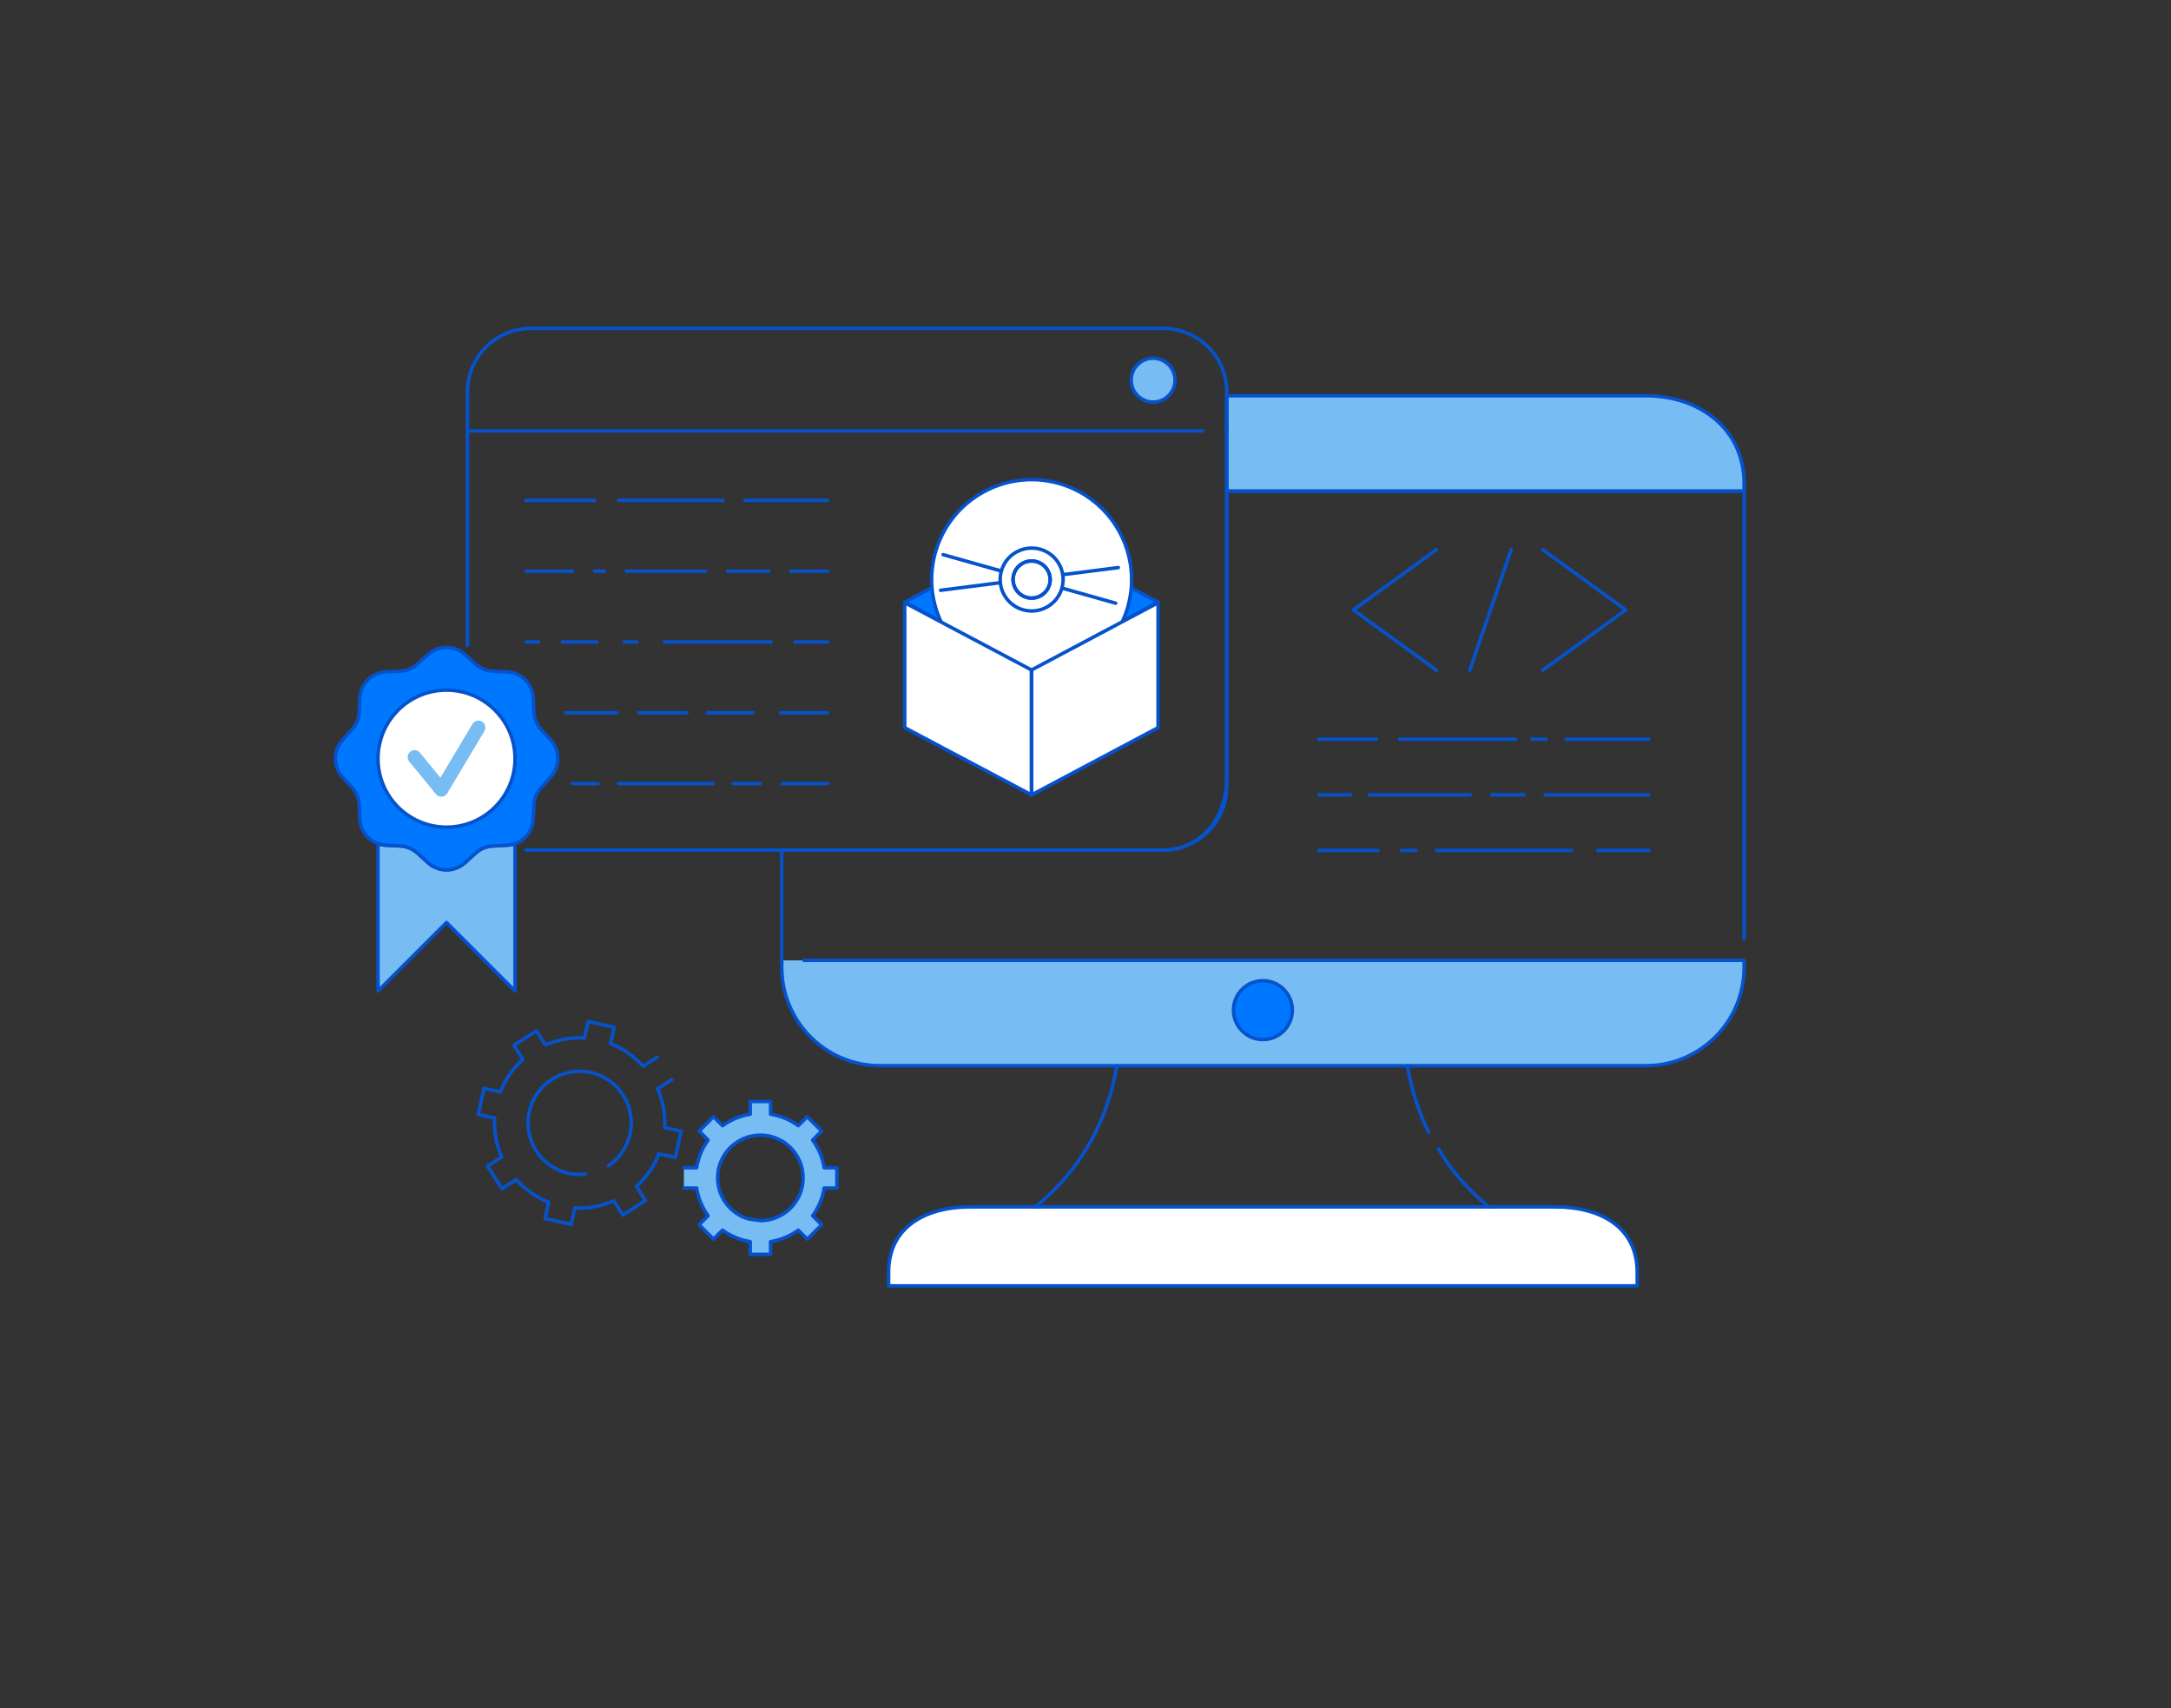
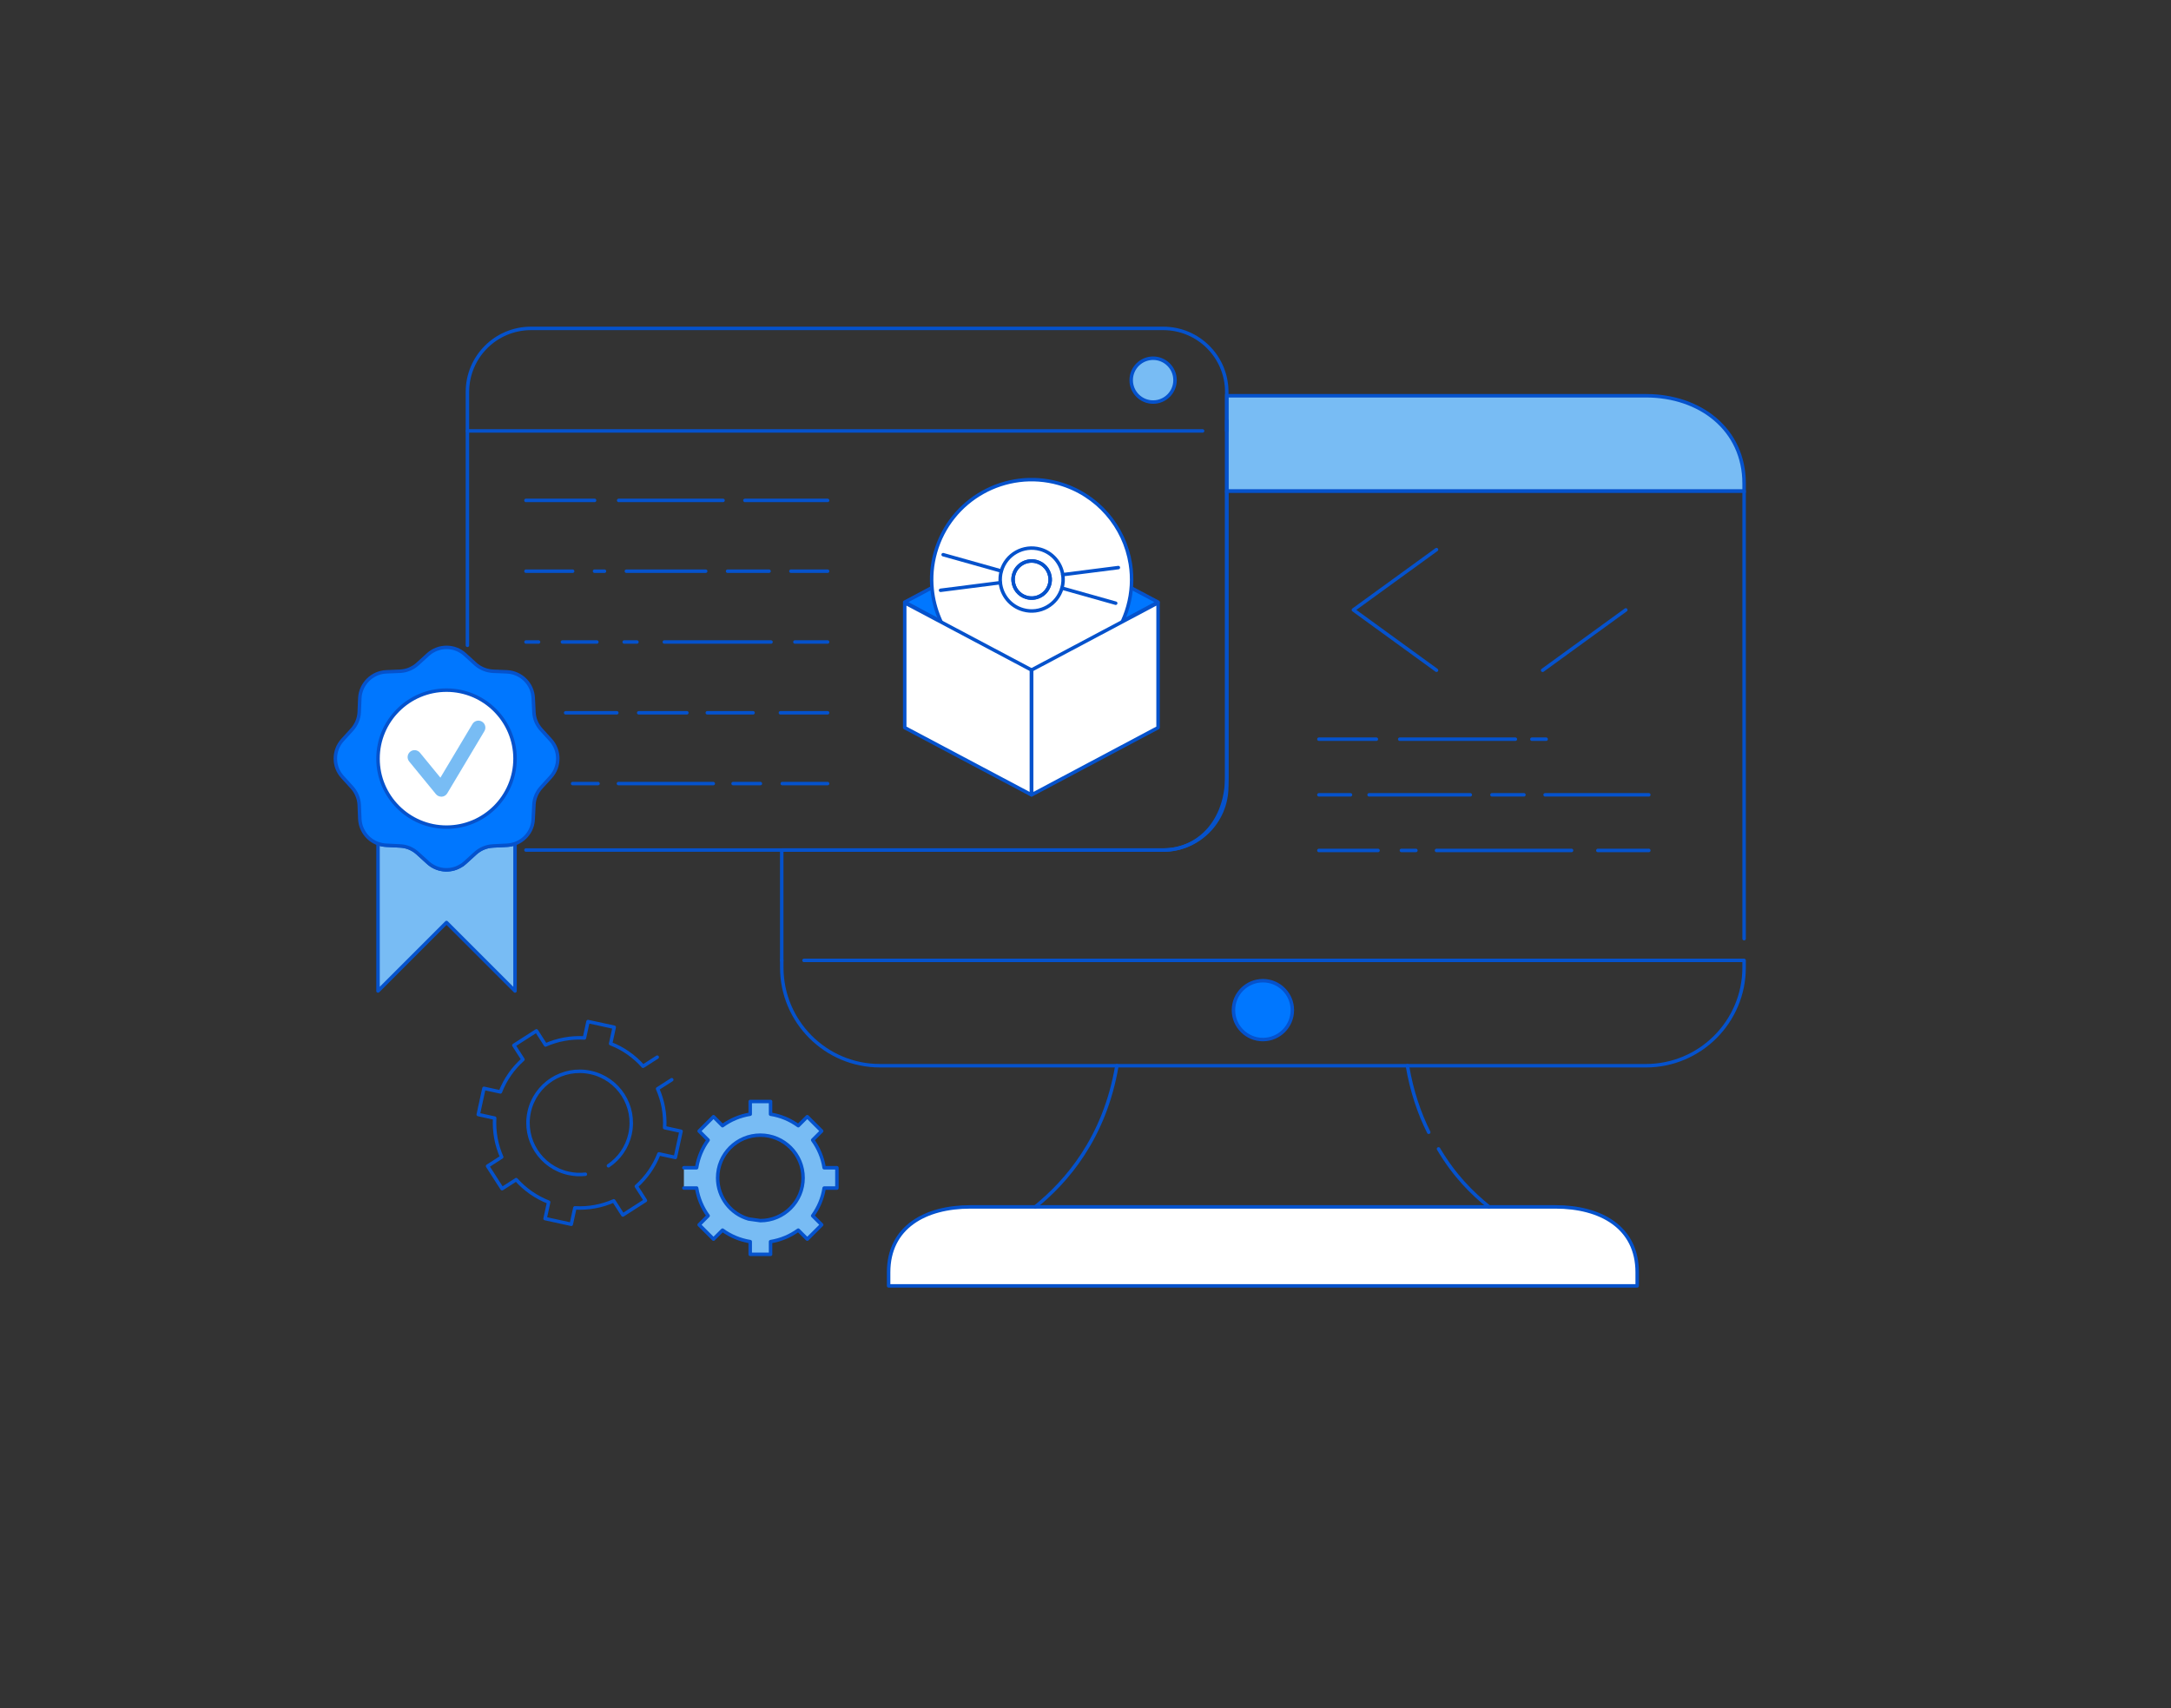
<svg xmlns="http://www.w3.org/2000/svg" width="624" height="491" viewBox="0 0 624 491" fill="none">
  <rect x="0" y="0" width="624" height="491" fill="#333333" stroke="none" />
  <path d="M260.039 173.08L296.519 192.57L332.859 173.08L296.379 153.77L260.039 173.08Z" fill="#0077FF" stroke="#0552CC" stroke-miterlimit="10" stroke-linecap="round" stroke-linejoin="round" />
  <path d="M224.691 276.061V244.351H334.341C344.421 244.351 352.601 236.171 352.601 226.091V141.131H501.301V269.821" stroke="#0552CC" stroke-miterlimit="10" stroke-linecap="round" stroke-linejoin="round" />
  <path d="M196.57 341.501H200.23C200.7 344.441 201.85 347.161 203.53 349.471L200.95 352.061L205.08 356.191L207.67 353.601C209.98 355.281 212.68 356.431 215.63 356.901V360.561H221.48V356.901C224.42 356.431 227.13 355.281 229.44 353.601L232.03 356.191L236.17 352.061L233.58 349.471C235.26 347.161 236.42 344.451 236.88 341.511H240.55V335.671H236.88C236.42 332.731 235.26 330.021 233.58 327.711L236.17 325.121L232.03 320.991L229.44 323.581C227.13 321.901 224.43 320.741 221.48 320.281V316.621H215.63V320.281C212.69 320.751 209.98 321.901 207.67 323.581L205.08 320.991L200.95 325.121L203.53 327.711C201.85 330.021 200.7 332.731 200.23 335.671H196.57M218.55 350.871L215.18 350.401C210.03 348.941 206.27 344.201 206.27 338.581C206.27 331.791 211.77 326.301 218.55 326.301C225.33 326.301 230.83 331.801 230.83 338.581C230.83 345.361 225.33 350.871 218.55 350.871Z" fill="#78BCF4" />
  <path d="M196.57 341.501H200.23C200.7 344.441 201.85 347.161 203.53 349.471L200.95 352.061L205.08 356.191L207.67 353.601C209.98 355.281 212.68 356.431 215.63 356.901V360.561H221.48V356.901C224.42 356.431 227.13 355.281 229.44 353.601L232.03 356.191L236.17 352.061L233.58 349.471C235.26 347.161 236.42 344.451 236.88 341.511H240.55V335.671H236.88C236.42 332.731 235.26 330.021 233.58 327.711L236.17 325.121L232.03 320.991L229.44 323.581C227.13 321.901 224.43 320.741 221.48 320.281V316.621H215.63V320.281C212.69 320.751 209.98 321.901 207.67 323.581L205.08 320.991L200.95 325.121L203.53 327.711C201.85 330.021 200.7 332.731 200.23 335.671H196.57M218.55 350.871L215.18 350.401C210.03 348.941 206.27 344.201 206.27 338.581C206.27 331.791 211.77 326.301 218.55 326.301C225.33 326.301 230.83 331.801 230.83 338.581C230.83 345.361 225.33 350.871 218.55 350.871Z" stroke="#0552CC" stroke-miterlimit="10" stroke-linecap="round" stroke-linejoin="round" />
  <path d="M193.081 310.361L189.011 312.971C190.531 316.411 191.261 320.231 191.031 324.151L195.751 325.181L194.111 332.711L189.391 331.681C187.971 335.341 185.711 338.511 182.901 341.011L185.511 345.081L179.021 349.251L176.411 345.181C172.971 346.701 169.151 347.431 165.231 347.201L164.201 351.921L156.671 350.281L157.701 345.561C154.041 344.141 150.871 341.881 148.371 339.081L144.311 341.691L140.141 335.201L144.201 332.591C142.681 329.141 141.951 325.321 142.181 321.401L137.461 320.371L139.101 312.841L143.821 313.871C145.241 310.211 147.501 307.041 150.311 304.541L147.701 300.481L154.191 296.311L156.801 300.371C160.251 298.861 164.061 298.131 167.981 298.361L169.011 293.641L176.541 295.281L175.511 300.001C179.171 301.421 182.341 303.681 184.831 306.491L188.901 303.881" stroke="#0552CC" stroke-miterlimit="10" stroke-linecap="round" stroke-linejoin="round" />
  <path d="M168.25 337.531C166.68 337.711 165.06 337.631 163.44 337.281C155.43 335.531 150.36 327.631 152.1 319.621C153.85 311.611 161.75 306.541 169.76 308.281C177.77 310.031 182.84 317.931 181.1 325.941C180.25 329.831 177.95 333.041 174.88 335.101" stroke="#0552CC" stroke-miterlimit="10" stroke-linecap="round" stroke-linejoin="round" />
-   <path d="M231.089 276.061H501.299V278.091C501.299 293.691 488.649 306.341 473.069 306.341H252.929C237.339 306.341 224.699 293.691 224.699 278.091V276.061" fill="#78BCF4" />
  <path d="M231.089 276.061H501.299V278.091C501.299 293.691 488.649 306.341 473.069 306.341H252.929C237.339 306.341 224.699 293.691 224.699 278.091V276.061" stroke="#0552CC" stroke-miterlimit="10" stroke-linecap="round" stroke-linejoin="round" />
  <path d="M501.299 138.99V141.13H352.609V113.76H473.059C488.659 113.76 501.299 123.41 501.299 138.99Z" fill="#78BCF4" stroke="#0552CC" stroke-miterlimit="10" />
  <path d="M362.991 298.82C367.664 298.82 371.451 295.033 371.451 290.36C371.451 285.688 367.664 281.9 362.991 281.9C358.319 281.9 354.531 285.688 354.531 290.36C354.531 295.033 358.319 298.82 362.991 298.82Z" fill="#0077FF" stroke="#0552CC" stroke-miterlimit="10" stroke-linecap="round" stroke-linejoin="round" />
  <path d="M470.57 365.73V369.62H255.41V365.73C255.41 352.74 265.93 346.92 278.93 346.92H447.06C460.05 346.92 470.57 352.74 470.57 365.73Z" fill="white" stroke="#0552CC" stroke-miterlimit="10" stroke-linecap="round" stroke-linejoin="round" />
  <path d="M404.52 306.33C405.76 313.7 407.95 320.04 410.65 325.47" stroke="#0552CC" stroke-miterlimit="10" stroke-linecap="round" stroke-linejoin="round" />
  <path d="M297.551 346.92C306.411 339.76 317.511 327.2 321.021 306.34" stroke="#0552CC" stroke-miterlimit="10" stroke-linecap="round" stroke-linejoin="round" />
  <path d="M413.469 330.25C418.069 338.01 423.079 342.95 427.969 346.91" stroke="#0552CC" stroke-miterlimit="10" stroke-linecap="round" stroke-linejoin="round" />
  <path d="M287.811 164.141C287.501 165.261 287.411 166.391 287.521 167.481C287.881 171.071 290.391 174.261 294.081 175.291C298.881 176.641 303.881 173.841 305.231 169.031C305.591 167.741 305.661 166.411 305.461 165.171C304.931 161.791 302.481 158.861 298.981 157.881C294.161 156.541 289.161 159.331 287.811 164.141ZM301.761 165.661C301.911 166.421 301.881 167.231 301.651 168.031C300.851 170.861 297.901 172.521 295.071 171.721C292.861 171.101 291.371 169.171 291.201 167.011C291.141 166.401 291.201 165.771 291.381 165.141C292.181 162.301 295.131 160.651 297.971 161.451C300.001 162.031 301.421 163.711 301.761 165.661ZM268.851 158.811C267.851 162.371 267.571 165.961 267.921 169.431C269.051 180.851 277.021 190.951 288.751 194.251C304.001 198.541 319.881 189.661 324.181 174.381C325.341 170.271 325.531 166.071 324.901 162.121C323.201 151.371 315.441 142.081 304.311 138.951C289.031 134.651 273.151 143.531 268.851 158.811Z" fill="white" stroke="#0552CC" stroke-miterlimit="10" stroke-linecap="round" stroke-linejoin="round" />
  <path d="M320.683 173.391L305.223 169.041" stroke="#0552CC" stroke-miterlimit="10" stroke-linecap="round" stroke-linejoin="round" />
  <path d="M287.812 164.141L271.082 159.441" stroke="#0552CC" stroke-miterlimit="10" stroke-linecap="round" stroke-linejoin="round" />
  <path d="M297.962 161.462C299.992 162.032 301.422 163.712 301.762 165.662C301.912 166.422 301.882 167.232 301.652 168.032C300.852 170.862 297.902 172.522 295.072 171.722C292.862 171.102 291.372 169.172 291.202 167.012C291.142 166.402 291.202 165.772 291.382 165.142C292.182 162.312 295.132 160.662 297.962 161.462Z" stroke="#0552CC" stroke-miterlimit="10" stroke-linecap="round" stroke-linejoin="round" />
  <path d="M321.443 163.15L305.453 165.19" stroke="#0552CC" stroke-miterlimit="10" stroke-linecap="round" stroke-linejoin="round" />
  <path d="M287.52 167.49L270.34 169.68" stroke="#0552CC" stroke-miterlimit="10" stroke-linecap="round" stroke-linejoin="round" />
  <path d="M148.032 242.51V284.86L128.342 265.17L108.652 284.86V242.49C109.382 242.75 110.152 242.92 110.982 242.96L115.062 243.17C116.902 243.25 118.652 244 120.002 245.22L123.012 247.96C125.582 250.31 129.302 250.67 132.202 249.01C132.732 248.75 133.232 248.39 133.682 247.96L136.692 245.22C138.062 244 139.832 243.25 141.692 243.17L145.752 242.96C146.522 242.92 147.312 242.75 148.032 242.51Z" fill="#78BCF4" stroke="#0552CC" stroke-miterlimit="10" stroke-linecap="round" stroke-linejoin="round" />
  <path d="M158.251 223.38L155.511 226.39C154.291 227.76 153.541 229.53 153.461 231.37L153.251 235.45C153.121 238.74 150.981 241.46 148.031 242.51C147.321 242.75 146.531 242.92 145.741 242.96L141.681 243.17C139.821 243.25 138.051 244 136.681 245.22L133.671 247.96C133.221 248.39 132.711 248.75 132.191 249.01C129.301 250.66 125.581 250.31 123.001 247.96L119.991 245.22C118.641 244 116.891 243.25 115.051 243.17L110.971 242.96C110.141 242.92 109.371 242.75 108.641 242.49C105.711 241.46 103.591 238.69 103.421 235.44L103.251 231.36C103.161 229.52 102.421 227.75 101.201 226.38L98.461 223.37C95.701 220.36 95.701 215.74 98.461 212.7L101.201 209.69C102.421 208.32 103.151 206.59 103.251 204.73L103.421 200.67C103.631 196.59 106.911 193.32 110.971 193.12L111.351 193.1L115.051 192.95C116.891 192.84 118.641 192.12 119.991 190.9L123.001 188.16C126.041 185.4 130.671 185.4 133.671 188.16L136.681 190.9C138.051 192.12 139.821 192.84 141.681 192.95L145.741 193.12C149.821 193.33 153.091 196.6 153.261 200.67L153.471 204.73C153.551 206.59 154.301 208.32 155.521 209.69L158.261 212.7C161.011 215.75 161.011 220.38 158.251 223.38Z" fill="#0077FF" stroke="#0552CC" stroke-miterlimit="10" stroke-linecap="round" stroke-linejoin="round" />
  <path d="M128.342 237.759C139.217 237.759 148.032 228.943 148.032 218.069C148.032 207.194 139.217 198.379 128.342 198.379C117.468 198.379 108.652 207.194 108.652 218.069C108.652 228.943 117.468 237.759 128.342 237.759Z" fill="white" stroke="#0552CC" stroke-miterlimit="10" stroke-linecap="round" stroke-linejoin="round" />
  <path d="M126.842 229C126.242 229 125.672 228.73 125.292 228.27L117.612 218.89C116.912 218.04 117.042 216.78 117.892 216.08C118.742 215.38 120.002 215.51 120.702 216.36L126.582 223.54L135.792 208.12C136.362 207.17 137.582 206.86 138.532 207.43C139.482 208 139.792 209.22 139.222 210.17L128.552 228.04C128.222 228.6 127.632 228.96 126.982 229.01C126.942 229 126.892 229 126.842 229Z" fill="#78BCF4" />
  <path d="M134.352 185.501V123.871" stroke="#0552CC" stroke-miterlimit="10" stroke-linecap="round" stroke-linejoin="round" />
  <path d="M352.612 120.871V223.081C352.612 236.161 344.432 244.341 334.352 244.341H151.172" stroke="#0552CC" stroke-miterlimit="10" stroke-linecap="round" stroke-linejoin="round" />
  <path d="M345.662 123.87H134.352V112.66C134.352 102.56 142.532 94.4 152.612 94.4H334.342C344.422 94.4 352.602 102.56 352.602 112.66V123.87" stroke="#0552CC" stroke-miterlimit="10" stroke-linecap="round" stroke-linejoin="round" />
  <path d="M331.433 115.571C334.912 115.571 337.733 112.75 337.733 109.271C337.733 105.791 334.912 102.971 331.433 102.971C327.953 102.971 325.133 105.791 325.133 109.271C325.133 112.75 327.953 115.571 331.433 115.571Z" fill="#78BCF4" stroke="#0552CC" stroke-miterlimit="10" />
  <path d="M412.89 192.67L389 175.32L412.89 157.98" stroke="#0552CC" stroke-miterlimit="10" stroke-linecap="round" stroke-linejoin="round" />
-   <path d="M443.391 192.67L467.291 175.32L443.391 157.98" stroke="#0552CC" stroke-miterlimit="10" stroke-linecap="round" stroke-linejoin="round" />
-   <path d="M422.43 192.67L434.37 157.98" stroke="#0552CC" stroke-miterlimit="10" stroke-linecap="round" stroke-linejoin="round" />
-   <path d="M450.133 212.48H473.913" stroke="#0552CC" stroke-miterlimit="10" stroke-linecap="round" stroke-linejoin="round" />
+   <path d="M443.391 192.67L467.291 175.32" stroke="#0552CC" stroke-miterlimit="10" stroke-linecap="round" stroke-linejoin="round" />
  <path d="M440.301 212.48H444.401" stroke="#0552CC" stroke-miterlimit="10" stroke-linecap="round" stroke-linejoin="round" />
  <path d="M402.32 212.48H435.55" stroke="#0552CC" stroke-miterlimit="10" stroke-linecap="round" stroke-linejoin="round" />
  <path d="M379.082 212.48H395.602" stroke="#0552CC" stroke-miterlimit="10" stroke-linecap="round" stroke-linejoin="round" />
  <path d="M444.102 228.471H473.912" stroke="#0552CC" stroke-miterlimit="10" stroke-linecap="round" stroke-linejoin="round" />
  <path d="M428.82 228.471H438.02" stroke="#0552CC" stroke-miterlimit="10" stroke-linecap="round" stroke-linejoin="round" />
  <path d="M393.512 228.471H422.592" stroke="#0552CC" stroke-miterlimit="10" stroke-linecap="round" stroke-linejoin="round" />
  <path d="M379.082 228.471H388.162" stroke="#0552CC" stroke-miterlimit="10" stroke-linecap="round" stroke-linejoin="round" />
  <path d="M459.262 244.461H473.912" stroke="#0552CC" stroke-miterlimit="10" stroke-linecap="round" stroke-linejoin="round" />
  <path d="M412.891 244.461H451.701" stroke="#0552CC" stroke-miterlimit="10" stroke-linecap="round" stroke-linejoin="round" />
  <path d="M402.801 244.461H406.961" stroke="#0552CC" stroke-miterlimit="10" stroke-linecap="round" stroke-linejoin="round" />
  <path d="M379.082 244.461H396.082" stroke="#0552CC" stroke-miterlimit="10" stroke-linecap="round" stroke-linejoin="round" />
  <path d="M227.332 164.189H237.872" stroke="#0552CC" stroke-miterlimit="10" stroke-linecap="round" stroke-linejoin="round" />
  <path d="M209.121 164.189H221.041" stroke="#0552CC" stroke-miterlimit="10" stroke-linecap="round" stroke-linejoin="round" />
  <path d="M180.031 164.189H202.831" stroke="#0552CC" stroke-miterlimit="10" stroke-linecap="round" stroke-linejoin="round" />
  <path d="M170.883 164.189H173.743" stroke="#0552CC" stroke-miterlimit="10" stroke-linecap="round" stroke-linejoin="round" />
  <path d="M151.172 164.189H164.592" stroke="#0552CC" stroke-miterlimit="10" stroke-linecap="round" stroke-linejoin="round" />
  <path d="M228.48 184.541H237.87" stroke="#0552CC" stroke-miterlimit="10" stroke-linecap="round" stroke-linejoin="round" />
  <path d="M190.941 184.541H221.611" stroke="#0552CC" stroke-miterlimit="10" stroke-linecap="round" stroke-linejoin="round" />
  <path d="M179.41 184.541H183.07" stroke="#0552CC" stroke-miterlimit="10" stroke-linecap="round" stroke-linejoin="round" />
  <path d="M161.652 184.541H171.552" stroke="#0552CC" stroke-miterlimit="10" stroke-linecap="round" stroke-linejoin="round" />
  <path d="M151.172 184.541H154.792" stroke="#0552CC" stroke-miterlimit="10" stroke-linecap="round" stroke-linejoin="round" />
  <path d="M224.312 204.891H237.872" stroke="#0552CC" stroke-miterlimit="10" stroke-linecap="round" stroke-linejoin="round" />
  <path d="M203.293 204.891H216.453" stroke="#0552CC" stroke-miterlimit="10" stroke-linecap="round" stroke-linejoin="round" />
  <path d="M183.582 204.891H197.422" stroke="#0552CC" stroke-miterlimit="10" stroke-linecap="round" stroke-linejoin="round" />
  <path d="M162.582 204.891H177.292" stroke="#0552CC" stroke-miterlimit="10" stroke-linecap="round" stroke-linejoin="round" />
  <path d="M224.844 225.24H237.874" stroke="#0552CC" stroke-miterlimit="10" stroke-linecap="round" stroke-linejoin="round" />
  <path d="M210.711 225.24H218.551" stroke="#0552CC" stroke-miterlimit="10" stroke-linecap="round" stroke-linejoin="round" />
  <path d="M177.754 225.24H205.014" stroke="#0552CC" stroke-miterlimit="10" stroke-linecap="round" stroke-linejoin="round" />
  <path d="M164.582 225.24H171.892" stroke="#0552CC" stroke-miterlimit="10" stroke-linecap="round" stroke-linejoin="round" />
  <path d="M214.113 143.84H237.873" stroke="#0552CC" stroke-miterlimit="10" stroke-linecap="round" stroke-linejoin="round" />
  <path d="M177.82 143.84H207.82" stroke="#0552CC" stroke-miterlimit="10" stroke-linecap="round" stroke-linejoin="round" />
  <path d="M151.172 143.84H170.902" stroke="#0552CC" stroke-miterlimit="10" stroke-linecap="round" stroke-linejoin="round" />
  <path d="M296.449 228.47L260.039 209.16V173.26L296.449 192.57V228.47Z" fill="white" stroke="#0552CC" stroke-miterlimit="10" stroke-linecap="round" stroke-linejoin="round" />
  <path d="M296.52 228.47L332.859 209.16V173.26L296.52 192.57V228.47Z" fill="white" stroke="#0552CC" stroke-miterlimit="10" stroke-linecap="round" stroke-linejoin="round" />
</svg>